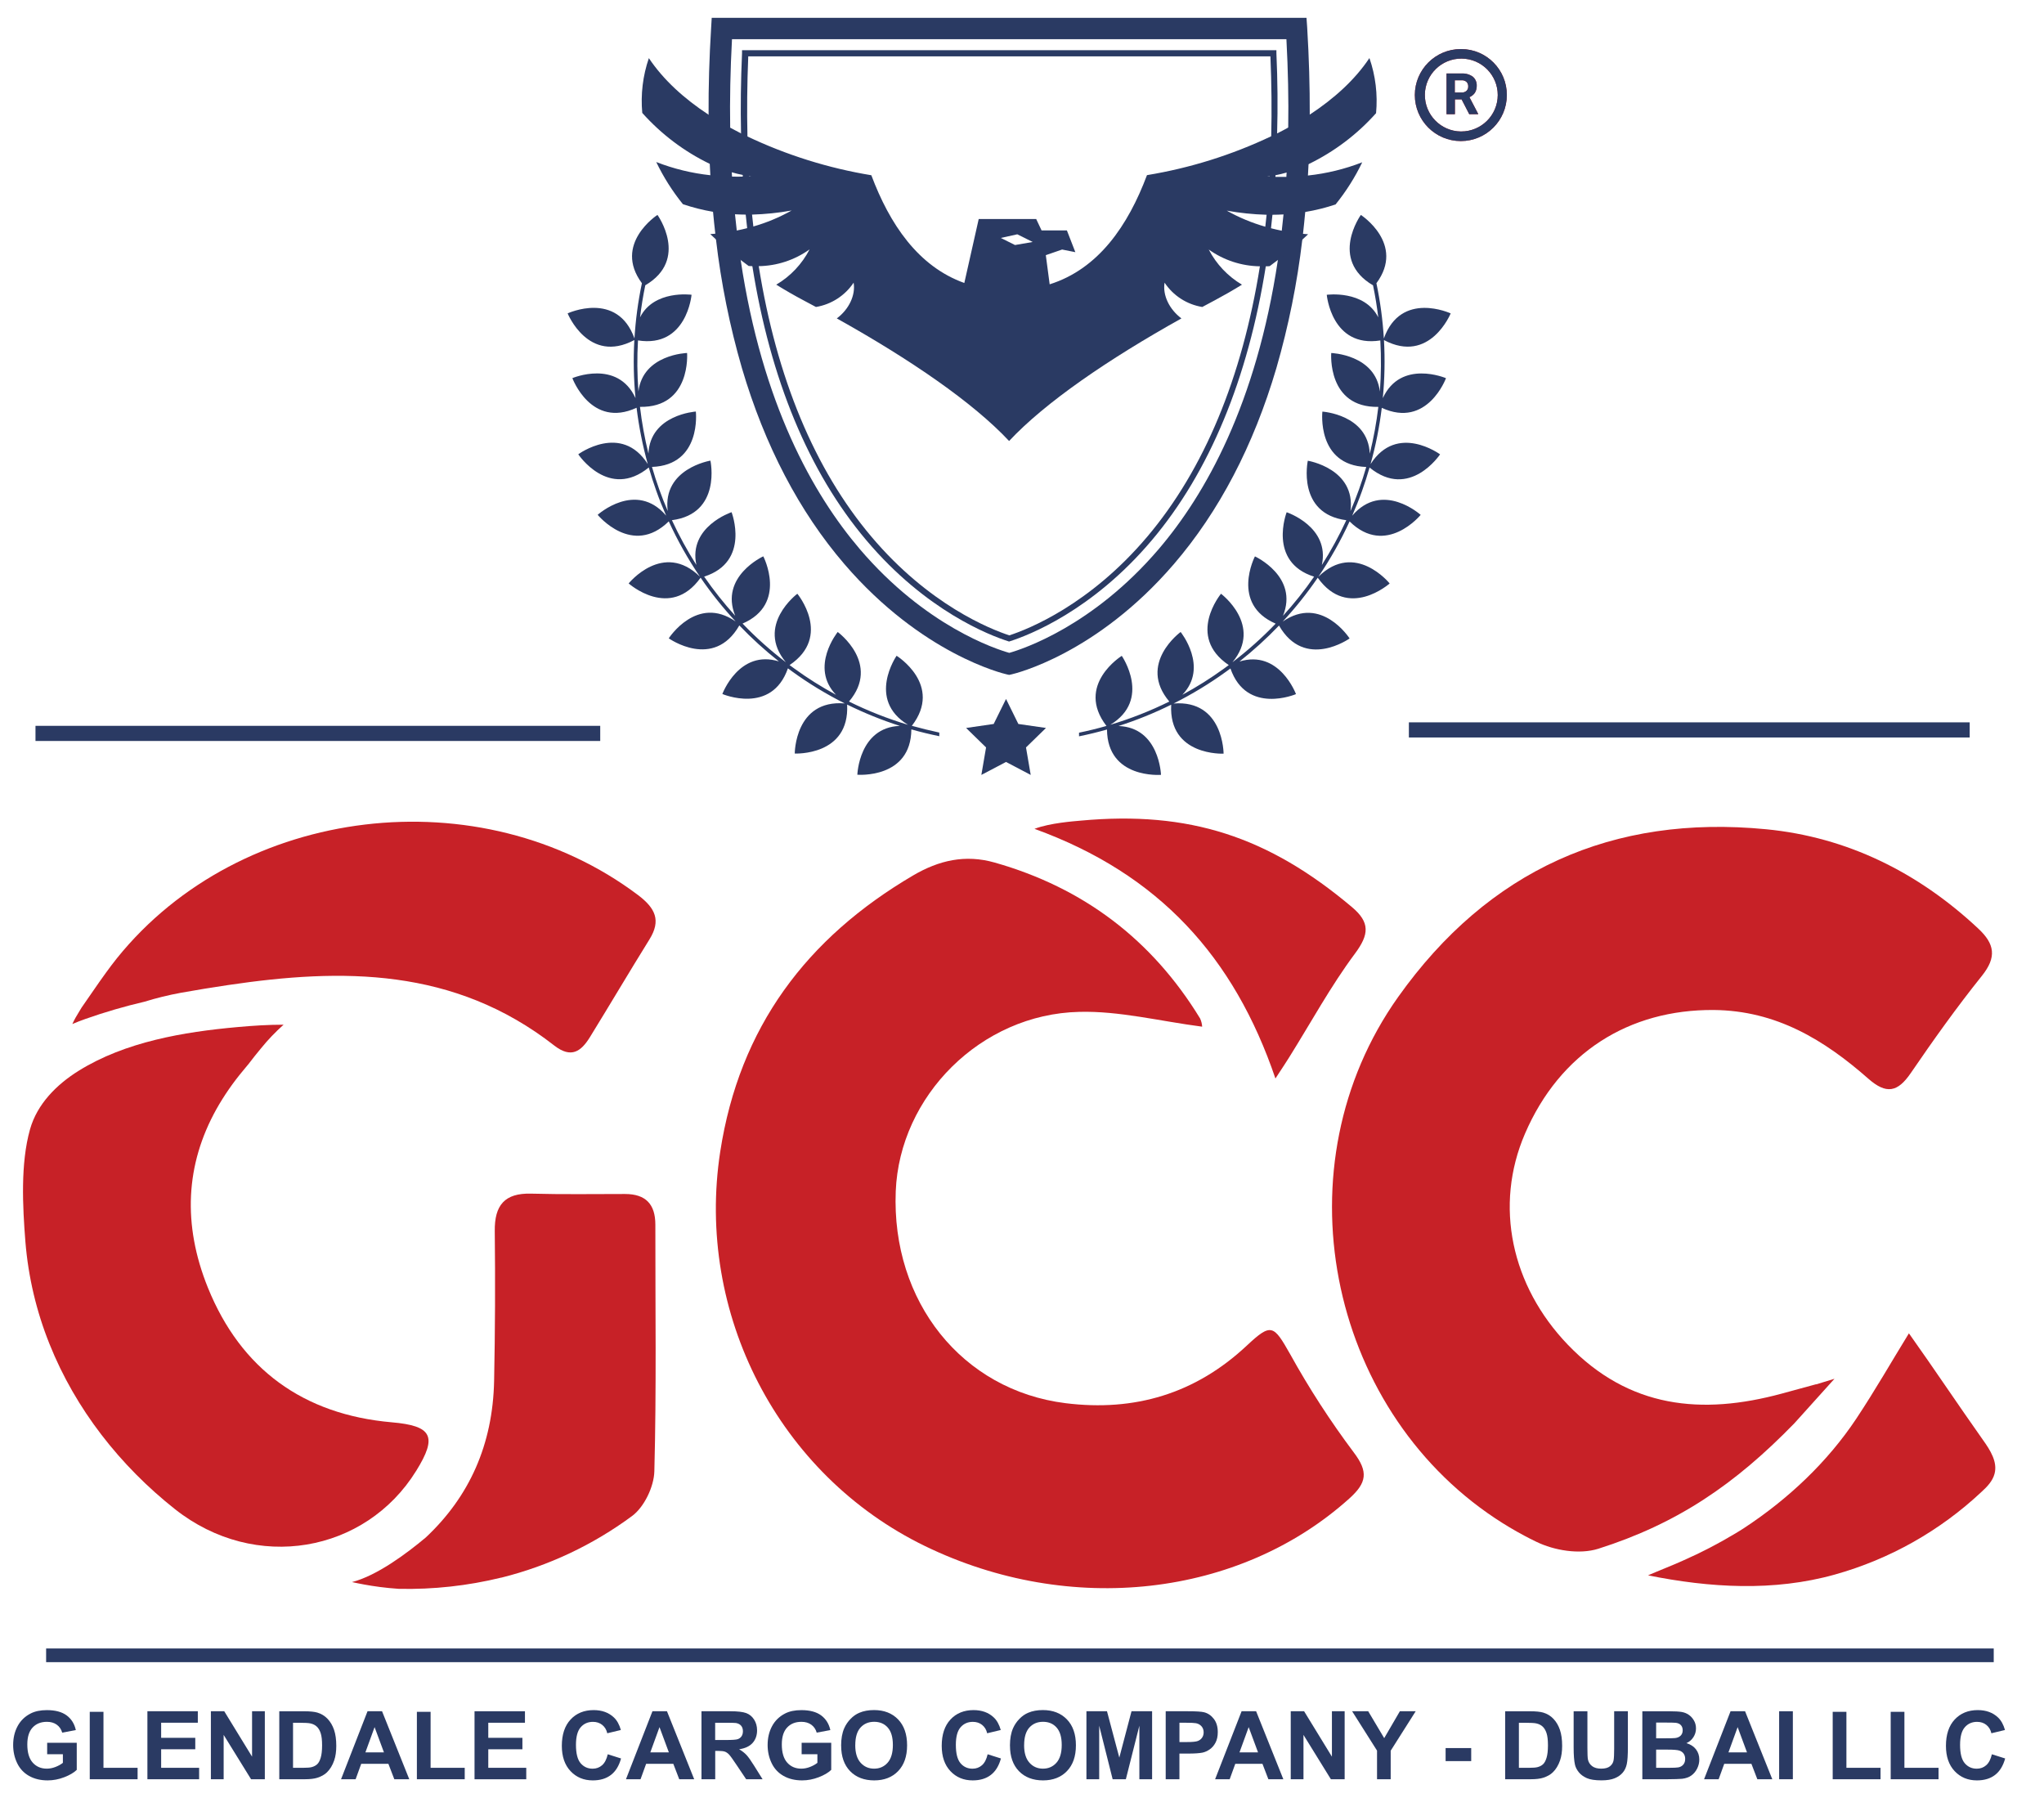
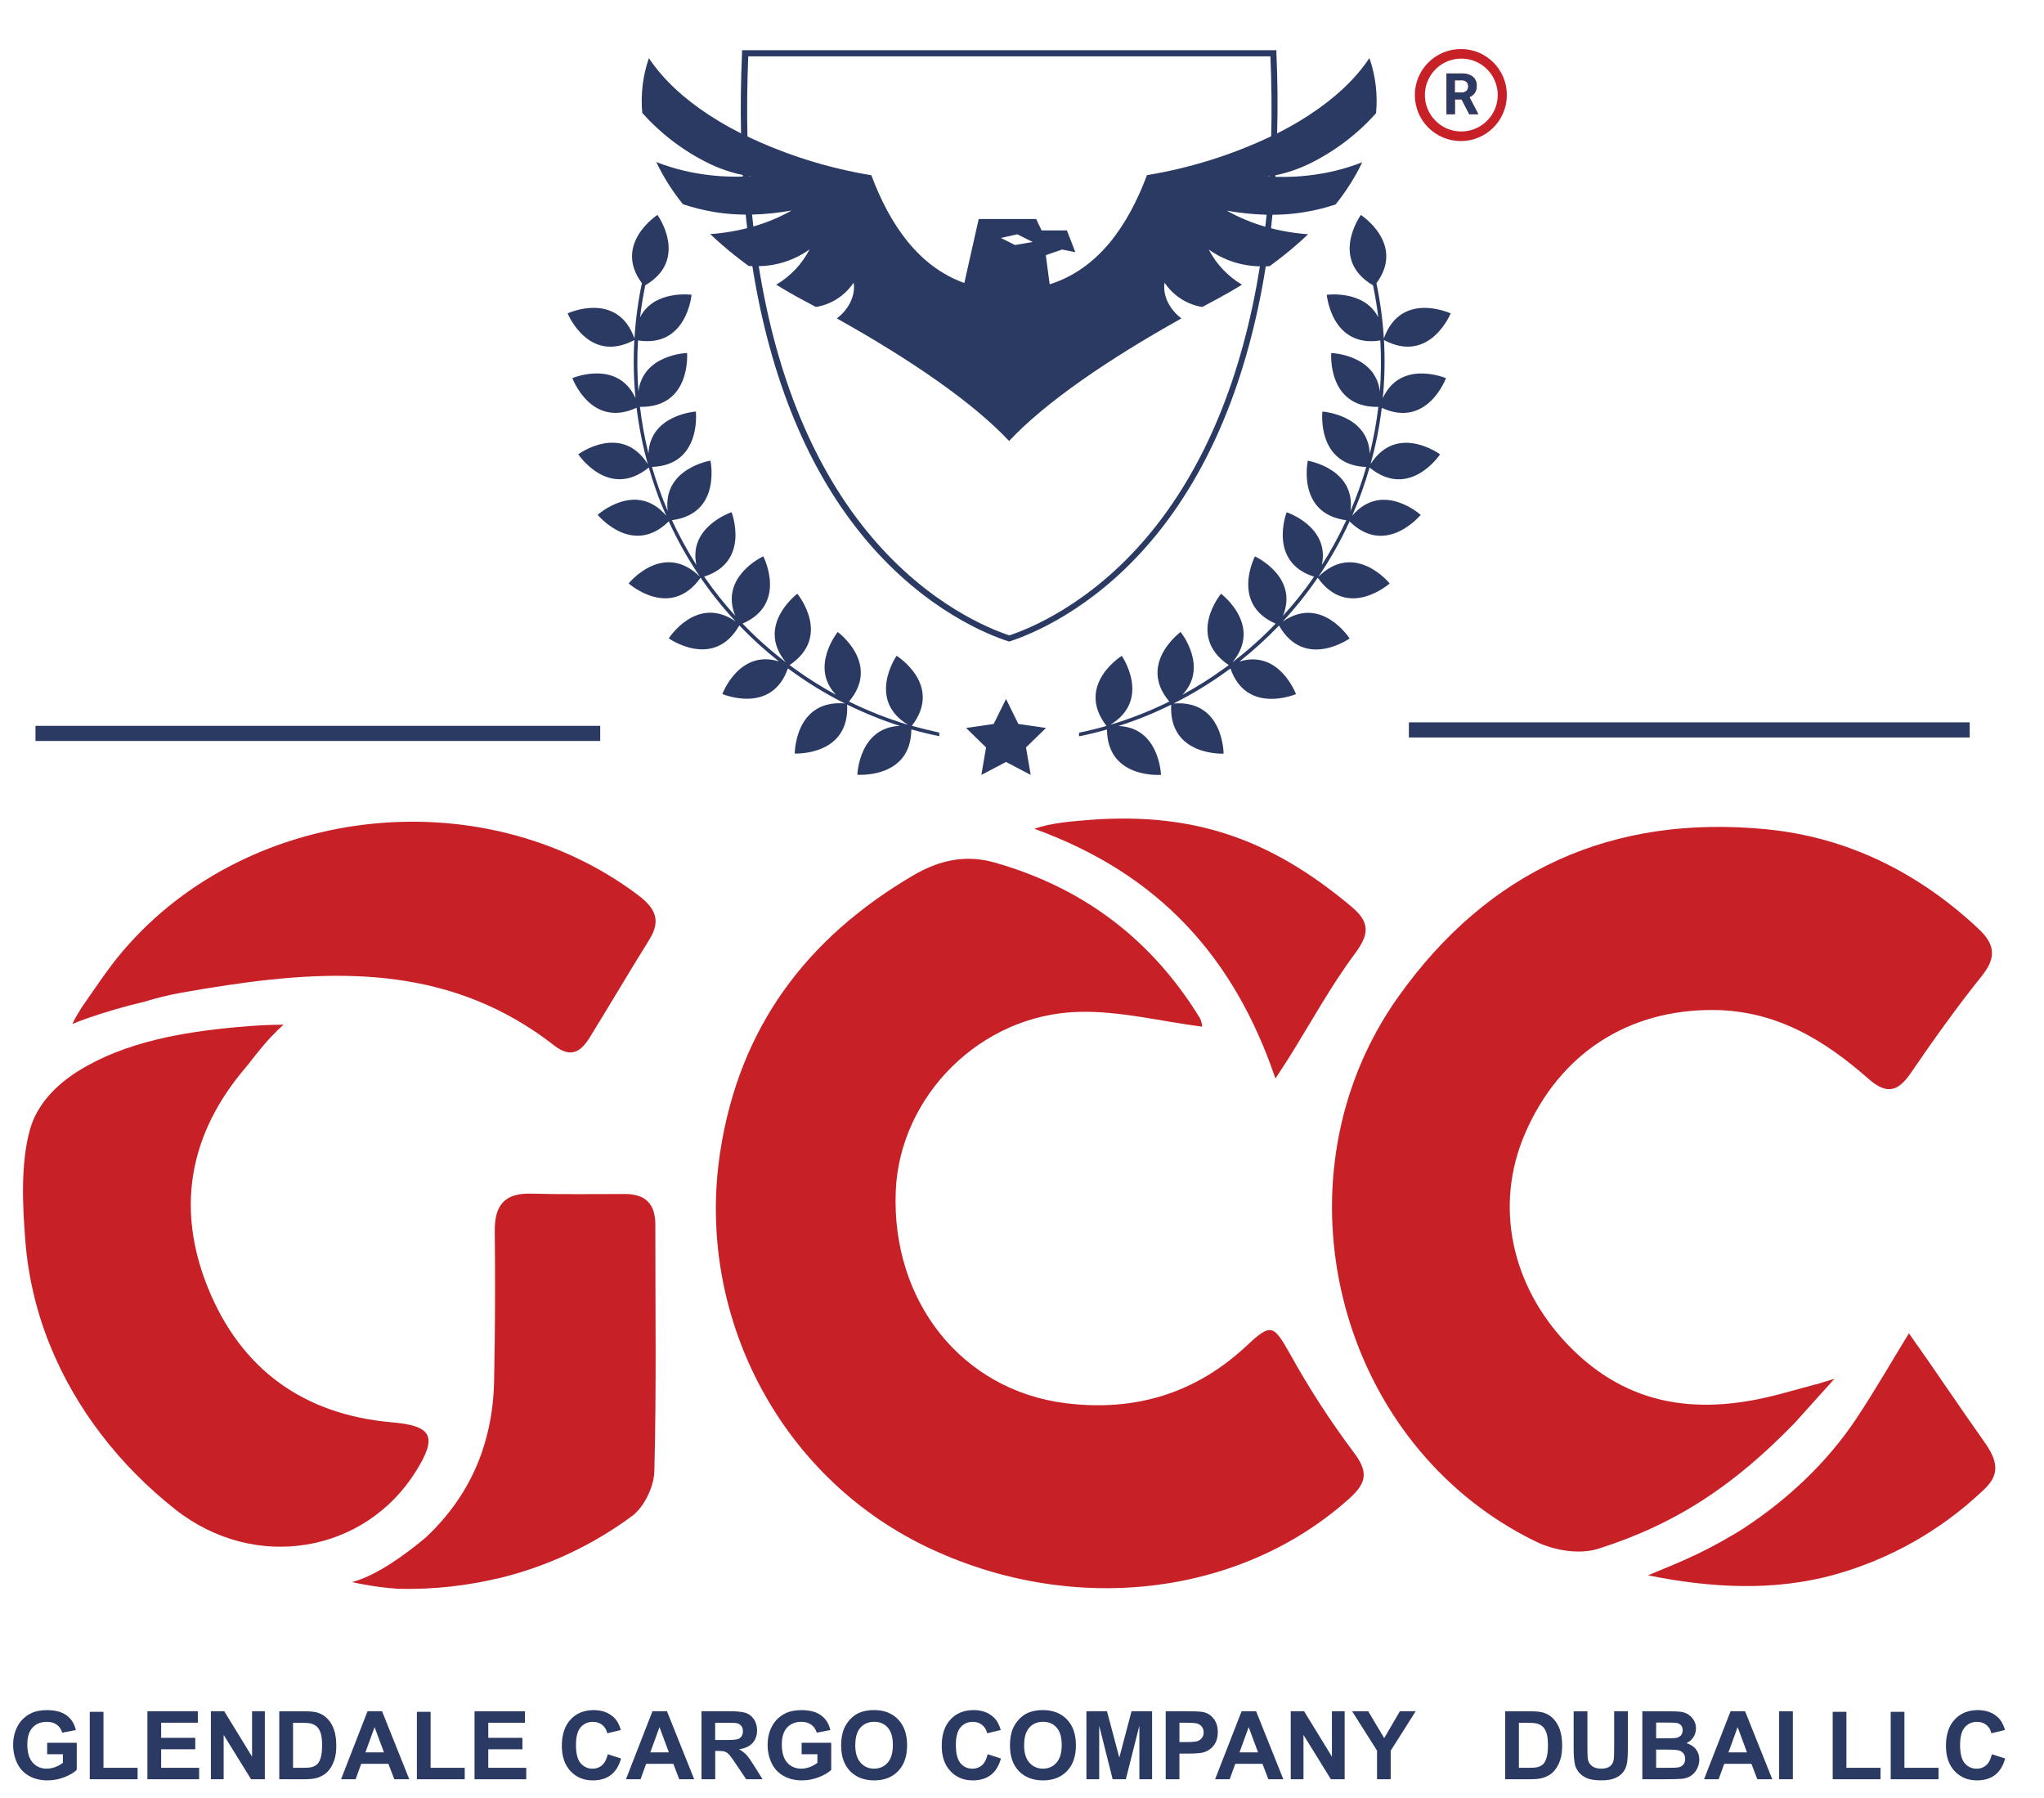
<svg xmlns="http://www.w3.org/2000/svg" id="Layer_1" version="1.1" viewBox="0 0 690 607">
  <defs>
    <style>
      .st0 {
        isolation: isolate;
      }

      .st1 {
        fill: #2a3a63;
      }

      .st2 {
        fill: #c72127;
      }
    </style>
  </defs>
-   <path class="st1" d="M441.28,9.39l-.24-3.38h-200.78l-.2,3.38c-.62,10.05-.91,19.82-.86,29.31,0,5.64.15,11.16.4,16.59.06,1.32.13,2.63.2,3.93.23,4.18.54,8.3.91,12.35.23,2.48.48,4.93.77,7.36.06.64.14,1.29.22,1.92,1.71,14.69,4.64,29.22,8.76,43.42,7.71,26.16,19.35,48.42,34.61,66.17,26.18,30.44,53.64,36.94,54.8,37.2l.8.17.79-.17c1.16-.26,28.62-6.76,54.79-37.2,15.27-17.75,26.91-40,34.62-66.17,4.11-14.2,7.04-28.72,8.76-43.41.08-.64.15-1.29.23-1.93.27-2.43.53-4.87.75-7.36.38-4.05.69-8.16.92-12.35.08-1.3.14-2.61.21-3.93.25-5.43.39-10.96.4-16.6.03-9.48-.25-19.25-.86-29.3ZM434.28,59.68c-.26,4.36-.59,8.6-1,12.72-.18,1.84-.37,3.67-.59,5.47-.38,3.37-.82,6.67-1.31,9.89-7.27,48.68-24.49,79.14-40.21,97.57-22.22,26-45.85,33.75-50.46,35.05-4.61-1.3-28.26-9-50.48-35.05-15.71-18.43-32.93-48.89-40.2-97.57-.49-3.22-.93-6.52-1.31-9.89-.22-1.8-.41-3.63-.6-5.47-.4-4.12-.73-8.36-1-12.72-.04-.52-.07-1.04-.09-1.56-.28-4.87-.46-9.89-.54-15.06-.15-9.43.05-19.38.61-29.83h187.16c.56,10.47.76,20.42.61,29.83-.09,5.17-.26,10.19-.54,15.06-.03.52-.05,1.04-.09,1.56h.04Z" />
  <path class="st1" d="M430.88,17.95v-1h-180.39v1c-.41,9.26-.53,18.26-.34,27,.1,4.76.29,9.43.58,14v.62c.26,4.36.59,8.65,1,12.87.15,1.53.31,3,.49,4.55.49,4.37,1.08,8.65,1.75,12.83,6.06,38.13,19,69.51,38.5,92.57,20.16,23.88,41.72,32.11,47.85,34.06l.31.11.32-.11c6.13-1.95,27.68-10.18,47.85-34.06,19.48-23.06,32.45-54.44,38.51-92.57.67-4.19,1.25-8.46,1.75-12.83.18-1.51.33-3,.49-4.55.42-4.22.75-8.51,1-12.87v-.62c.28-4.59.47-9.25.57-14,.25-8.73.17-17.73-.24-27ZM428.57,59.37v.16c-.27,4.39-.6,8.73-1,13-.14,1.35-.28,2.69-.44,4-.52,4.55-1.13,9.01-1.82,13.37-6,37.6-18.82,68.52-38,91.23-19.47,23.07-40.2,31.25-46.59,33.34-6.38-2.09-27.11-10.27-46.58-33.34-19.18-22.71-32-53.63-38-91.23-.67-4.37-1.27-8.83-1.82-13.37-.15-1.34-.3-2.69-.44-4-.42-4.25-.75-8.58-1-13-.37-6.63,0-.1,0-.16-.27-4.37-.45-8.83-.56-13.35-.2-8.73-.11-17.73.27-27h176.27c.39,9.25.48,18.25.27,27-.11,4.52-.3,8.97-.56,13.35Z" />
  <path class="st1" d="M488.11,127.65s-15.21-6.47-21.31,6.74c.62-6.51.76-13.07.39-19.6,15.49,8.24,22.52-9,22.52-9,0,0-16.76-7.78-22.56,8.46-.38-6.27-1.22-12.5-2.51-18.64,9.84-13.28-5.25-23.06-5.25-23.06,0,0-10.8,15,4.11,23.77.75,3.59,1.33,7.2,1.76,10.8-4.7-9.35-17.38-7.61-17.38-7.61,0,0,1.6,18,18.08,15.41.33,5.74.28,11.5-.15,17.24-1.51-12.51-16.42-13-16.42-13,0,0-1.46,18.49,15.9,18.19-.63,5.32-1.6,10.59-2.89,15.79-.59-13.23-16-14.2-16-14.2,0,0-2,18.09,14.81,18.69-1.46,5.07-3.24,10.04-5.32,14.89,1.84-14.35-14.41-17-14.41-17,0,0-3.84,17.9,13,20.08-2.41,5.22-5.17,10.27-8.26,15.12,2.8-12.94-11.88-17.81-11.88-17.81,0,0-6.48,16.76,9.26,21.75-3.2,4.64-6.71,9.05-10.5,13.21,5.39-13.26-9.47-20.06-9.47-20.06,0,0-8.33,16.07,7,22.7-4.52,4.71-9.4,9.07-14.59,13.04,10.35-12.48-3.86-23.13-3.86-23.13,0,0-11.87,14.33,2.62,24.08-.53.39-1.06.79-1.6,1.17-4.49,3.26-9.19,6.22-14.07,8.86,9-9.34-.58-21.2-.58-21.2,0,0-14.64,10.68-3.82,23.48-6.41,3.17-13.07,5.79-19.92,7.84,14.05-8.52,3.87-23.27,3.87-23.27,0,0-15.8,9.82-5.17,23.66-3.06.88-6.15,1.64-9.26,2.28v1.23c3.18-.65,6.33-1.41,9.44-2.3.14,16.77,18.23,15.3,18.23,15.3,0,0-.52-16-14.34-16.48,6.1-1.96,12.04-4.36,17.78-7.2-.89,17.43,17.69,16.53,17.69,16.53,0,0,0-18.27-16.88-16.93,6.2-3.11,12.14-6.71,17.76-10.78l1.43-1.05c5.49,15.78,22.13,8.66,22.13,8.66,0,0-5.63-15.15-19.08-11,4.72-3.74,9.19-7.8,13.35-12.15,8.67,15.15,23.83,4.36,23.83,4.36,0,0-9.49-14.79-22.58-5.69,4.3-4.64,8.25-9.59,11.82-14.81,10.26,14.43,24.28,1.94,24.28,1.94,0,0-11.64-14.43-24.05-2.28,4.02-5.92,7.54-12.16,10.52-18.66,12.3,12.08,24-2.21,24-2.21,0,0-12.91-11.65-23.12.28,1.21-2.76,2.33-5.56,3.35-8.42.93-2.59,1.76-5.21,2.52-7.84,13.51,11.05,23.8-4.45,23.8-4.45,0,0-14.52-10.69-23.47,3.3,1.74-6.23,3.01-12.58,3.79-19,15.36,7.08,21.67-10,21.67-10v-.02Z" />
  <path class="st1" d="M302.65,221.38s-10.18,14.75,3.87,23.28c-6.85-2.05-13.51-4.68-19.92-7.85,10.82-12.77-3.81-23.48-3.81-23.48,0,0-9.58,11.86-.58,21.2-4.88-2.64-9.58-5.6-14.07-8.86l-1.6-1.17c14.49-9.75,2.62-24.08,2.62-24.08,0,0-14.22,10.65-3.87,23.13-5.2-3.97-10.09-8.34-14.62-13.06,15.33-6.62,7-22.7,7-22.7,0,0-14.86,6.8-9.48,20.07-3.79-4.17-7.29-8.59-10.49-13.22,15.74-5,9.26-21.75,9.26-21.75,0,0-14.68,4.87-11.88,17.81-3.09-4.84-5.85-9.89-8.26-15.11,16.88-2.19,13-20.1,13-20.1,0,0-16.24,2.67-14.41,17-2.08-4.84-3.86-9.81-5.32-14.88,16.84-.6,14.81-18.69,14.81-18.69,0,0-15.43,1-16,14.19-1.28-5.19-2.24-10.46-2.86-15.77,17.35.3,15.9-18.19,15.9-18.19,0,0-14.91.45-16.42,13-.44-5.74-.49-11.5-.15-17.24,16.48,2.61,18.08-15.41,18.08-15.41,0,0-12.68-1.74-17.38,7.61.43-3.6,1.01-7.2,1.76-10.81,14.91-8.74,4.11-23.76,4.11-23.76,0,0-15.09,9.78-5.25,23.06-1.29,6.14-2.13,12.37-2.51,18.64-5.8-16.24-22.56-8.46-22.56-8.46,0,0,7,17.29,22.52,9-.37,6.53-.24,13.08.39,19.59-6.1-13.2-21.31-6.73-21.31-6.73,0,0,6.31,17.12,21.67,10,.79,6.42,2.05,12.77,3.78,19-8.94-14-23.46-3.29-23.46-3.29,0,0,10.29,15.49,23.8,4.45.75,2.63,1.59,5.25,2.52,7.84,1,2.86,2.14,5.66,3.35,8.42-10.21-11.93-23.12-.28-23.12-.28,0,0,11.69,14.29,24,2.21,2.98,6.51,6.5,12.75,10.52,18.67-12.41-12.15-24.06,2.28-24.06,2.28,0,0,14,12.49,24.29-1.94,3.57,5.21,7.52,10.15,11.82,14.78-13.09-9.1-22.57,5.69-22.57,5.69,0,0,15.15,10.79,23.82-4.36,4.16,4.35,8.63,8.41,13.35,12.15-13.45-4.15-19.08,11-19.08,11,0,0,16.64,7.12,22.13-8.66l1.43,1.05c5.62,4.07,11.56,7.68,17.76,10.79-16.9-1.35-16.88,16.92-16.88,16.92,0,0,18.57.89,17.68-16.53,5.74,2.83,11.69,5.24,17.79,7.2-13.82.52-14.34,16.48-14.34,16.48,0,0,18.09,1.47,18.23-15.3,3.11.89,6.26,1.64,9.43,2.3v-1.23c-3.11-.67-6.19-1.43-9.26-2.28,10.64-13.84-5.17-23.66-5.17-23.66v.04Z" />
  <polygon class="st1" points="343.77 244.38 339.61 235.94 335.44 244.38 326.13 245.73 332.87 252.3 331.28 261.58 339.61 257.2 347.94 261.58 346.35 252.3 353.09 245.73 343.77 244.38" />
  <path class="st1" d="M462.28,19.6c-4.89,7.34-11.93,13.7-20.14,19.09-2.34,1.54-4.77,3-7.27,4.37-1.2.67-2.42,1.3-3.66,1.93l-2.08,1c-13.3,6.32-27.41,10.74-41.94,13.13-6.38,17-16.37,31.66-32.85,36.85l-1.3-9.84,5.5-1.9,4.47.89-2.85-7.34h-8.55l-1.82-3.86h-19.4l-4.86,21.6c-15.61-5.59-25.2-19.88-31.39-36.37-14.53-2.39-28.65-6.82-41.94-13.14l-2.08-1c-1.23-.62-2.45-1.26-3.66-1.93-2.5-1.37-4.92-2.83-7.26-4.36-8.22-5.39-15.26-11.76-20.16-19.1-2.04,5.94-2.8,12.24-2.23,18.49,6.4,7.17,14.14,13.02,22.79,17.2,2.38,1.14,4.86,2.09,7.4,2.83,1.22.37,2.45.67,3.7.9.69.14,1.38.26,2.06.35.29.05.56.08.84.11h-.83l-2,.11c-1.2,0-2.41.05-3.64,0-2.44-.03-4.87-.18-7.29-.46-6.27-.67-12.43-2.17-18.31-4.46,2.44,5.08,5.46,9.85,9,14.23,3.34,1.13,6.76,1.99,10.23,2.58,2.44.42,4.9.69,7.37.83,1.19.06,2.42.1,3.68.11h2c4.5-.13,8.99-.59,13.42-1.39-4.1,2.31-8.47,4.13-13,5.42-.67.19-1.33.38-2,.54-1.19.31-2.38.57-3.57.81-2.38.47-4.78.83-7.2,1.06l-1.7.14c.64.6,1.28,1.2,1.92,1.78,2.67,2.43,5.43,4.74,8.29,6.91.91.7,1.82,1.4,2.75,2.07.42,0,.84.02,1.26.06h2.07c6.19-.08,12.21-2.06,17.24-5.66-2.55,4.95-6.45,9.08-11.25,11.91,3.07,1.9,6.13,3.66,9.15,5.26l4.25,2.27c5.19-.86,9.8-3.83,12.72-8.21.7,4.22-1.57,9-5.68,12.07,24.8,13.84,46,28.38,58.16,41.38,12.16-13,33.37-27.54,58.17-41.38-4.11-3.1-6.39-7.85-5.68-12.07,2.91,4.39,7.52,7.36,12.72,8.21l4.25-2.27c3-1.6,6.08-3.36,9.15-5.26-4.77-2.83-8.66-6.93-11.21-11.86,5.04,3.6,11.06,5.57,17.25,5.66h2.08c.41,0,.84,0,1.25-.06.93-.67,1.84-1.36,2.75-2.07,2.85-2.17,5.63-4.48,8.29-6.9.65-.59,1.29-1.19,1.92-1.79l-1.69-.14c-2.42-.23-4.83-.59-7.21-1.06-1.19-.24-2.38-.5-3.56-.81-.67-.16-1.34-.35-2-.54-4.53-1.29-8.9-3.11-13-5.42,4.43.8,8.92,1.26,13.42,1.39h2.06c1.26,0,2.47-.05,3.66-.11,2.47-.13,4.93-.41,7.37-.83,3.47-.58,6.89-1.43,10.22-2.54,3.54-4.38,6.56-9.15,9-14.23-5.88,2.29-12.04,3.79-18.31,4.46-2.42.28-4.85.43-7.29.46h-3.63l-2.05-.11h-.83c.27,0,.55-.06.84-.11.68-.09,1.37-.21,2.07-.35,1.23-.24,2.46-.53,3.69-.9,2.54-.75,5.02-1.69,7.41-2.83,8.64-4.19,16.38-10.03,22.77-17.2.59-6.29-.17-12.63-2.24-18.6ZM342.64,82.71l-4.79-2.39,5.56-1.23,5.2,2.59-5.97,1.03Z" />
  <path class="st2" d="M493.15,16.56c-8.58,0-15.53,6.94-15.54,15.52,0,8.58,6.94,15.53,15.52,15.54,8.58,0,15.53-6.94,15.54-15.52h0c.04-8.54-6.84-15.5-15.37-15.54-.05,0-.1,0-.15,0ZM493.15,44.38c-6.79-.08-12.23-5.66-12.15-12.45.08-6.79,5.66-12.23,12.45-12.15,6.74.08,12.15,5.57,12.15,12.31-.02,6.81-5.56,12.31-12.37,12.29-.03,0-.05,0-.08,0Z" />
  <path class="st2" d="M496.04,32.8c.75-.31,1.39-.82,1.85-1.49.42-.71.64-1.52.61-2.35.06-1.17-.42-2.31-1.32-3.07-1.09-.78-2.42-1.16-3.76-1.08h-5.11v13.74h2.83v-5h2.26l2.58,5h3v-.13l-2.94-5.62ZM495.04,30.68c-.46.39-1.05.59-1.65.55h-2.29v-4.13h2.28c.62-.05,1.23.15,1.69.56.39.41.59.96.56,1.53.03.56-.19,1.1-.59,1.49Z" />
-   <path class="st1" d="M493.15,16.56c-8.58,0-15.53,6.94-15.54,15.52,0,8.58,6.94,15.53,15.52,15.54,8.58,0,15.53-6.94,15.54-15.52h0c.04-8.54-6.84-15.5-15.37-15.54-.05,0-.1,0-.15,0ZM493.15,44.38c-6.79-.08-12.23-5.66-12.15-12.45.08-6.79,5.66-12.23,12.45-12.15,6.74.08,12.15,5.57,12.15,12.31-.02,6.81-5.56,12.31-12.37,12.29-.03,0-.05,0-.08,0Z" />
  <path class="st1" d="M496.04,32.8c.75-.31,1.39-.82,1.85-1.49.42-.71.64-1.52.61-2.35.06-1.17-.42-2.31-1.32-3.07-1.09-.78-2.42-1.16-3.76-1.08h-5.11v13.74h2.83v-5h2.26l2.58,5h3v-.13l-2.94-5.62ZM495.04,30.68c-.46.39-1.05.59-1.65.55h-2.29v-4.13h2.28c.62-.05,1.23.15,1.69.56.39.41.59.96.56,1.53.03.56-.19,1.1-.59,1.49Z" />
  <rect class="st1" x="11.98" y="245.01" width="190.64" height="5.11" />
  <rect class="st1" x="475.6" y="243.83" width="189.32" height="5.11" />
  <g class="st0">
    <path class="st1" d="M15.92,592.16v-3.87h9.99v9.14c-.97.94-2.38,1.77-4.22,2.48-1.84.71-3.71,1.07-5.6,1.07-2.4,0-4.49-.5-6.28-1.51-1.78-1.01-3.13-2.45-4.02-4.32-.9-1.87-1.35-3.91-1.35-6.11,0-2.39.5-4.51,1.5-6.37,1-1.86,2.47-3.28,4.4-4.27,1.47-.76,3.3-1.14,5.49-1.14,2.85,0,5.07.6,6.68,1.79,1.6,1.19,2.63,2.85,3.09,4.95l-4.6.86c-.32-1.13-.93-2.02-1.82-2.67-.89-.65-2.01-.98-3.34-.98-2.02,0-3.63.64-4.83,1.93-1.2,1.28-1.79,3.19-1.79,5.71,0,2.72.61,4.77,1.82,6.13,1.21,1.36,2.8,2.04,4.76,2.04.97,0,1.94-.19,2.92-.57.98-.38,1.81-.84,2.51-1.39v-2.91h-5.31Z" />
    <path class="st1" d="M30.3,600.59v-22.76h4.63v18.9h11.52v3.87h-16.16Z" />
    <path class="st1" d="M49.76,600.59v-22.95h17.02v3.88h-12.38v5.09h11.52v3.87h-11.52v6.25h12.82v3.87h-17.45Z" />
    <path class="st1" d="M71.19,600.59v-22.95h4.51l9.39,15.33v-15.33h4.31v22.95h-4.65l-9.25-14.97v14.97h-4.31Z" />
    <path class="st1" d="M94.28,577.65h8.47c1.91,0,3.37.15,4.37.44,1.35.4,2.5,1.1,3.46,2.11.96,1.01,1.69,2.25,2.19,3.72.5,1.47.75,3.27.75,5.42,0,1.89-.23,3.52-.7,4.88-.57,1.67-1.39,3.02-2.46,4.05-.8.78-1.89,1.39-3.26,1.83-1.02.32-2.39.49-4.1.49h-8.72v-22.95ZM98.92,581.53v15.2h3.46c1.29,0,2.23-.07,2.8-.22.75-.19,1.37-.51,1.87-.96.5-.45.9-1.19,1.21-2.21.31-1.03.47-2.43.47-4.2s-.16-3.14-.47-4.09c-.31-.95-.75-1.69-1.31-2.22-.56-.53-1.28-.89-2.14-1.08-.65-.15-1.92-.22-3.8-.22h-2.08Z" />
    <path class="st1" d="M138.15,600.59h-5.04l-2-5.21h-9.17l-1.89,5.21h-4.92l8.94-22.95h4.9l9.19,22.95ZM129.61,591.52l-3.16-8.52-3.1,8.52h6.26Z" />
    <path class="st1" d="M140.73,600.59v-22.76h4.63v18.9h11.52v3.87h-16.16Z" />
    <path class="st1" d="M160.19,600.59v-22.95h17.02v3.88h-12.38v5.09h11.52v3.87h-11.52v6.25h12.82v3.87h-17.46Z" />
    <path class="st1" d="M205.16,592.16l4.49,1.42c-.69,2.5-1.83,4.36-3.44,5.58-1.6,1.22-3.63,1.82-6.1,1.82-3.05,0-5.55-1.04-7.51-3.12-1.96-2.08-2.94-4.93-2.94-8.54,0-3.82.99-6.79,2.96-8.9,1.97-2.11,4.57-3.17,7.78-3.17,2.81,0,5.09.83,6.84,2.49,1.04.98,1.83,2.39,2.35,4.23l-4.59,1.1c-.27-1.19-.84-2.13-1.7-2.82s-1.91-1.03-3.14-1.03c-1.7,0-3.08.61-4.14,1.83-1.06,1.22-1.59,3.2-1.59,5.93,0,2.9.52,4.97,1.57,6.2s2.4,1.85,4.07,1.85c1.23,0,2.29-.39,3.18-1.17.89-.78,1.52-2.01,1.91-3.69Z" />
    <path class="st1" d="M234.33,600.59h-5.04l-2-5.21h-9.17l-1.89,5.21h-4.92l8.94-22.95h4.9l9.19,22.95ZM225.79,591.52l-3.16-8.52-3.1,8.52h6.26Z" />
    <path class="st1" d="M236.8,600.59v-22.95h9.75c2.45,0,4.23.21,5.35.62,1.11.41,2,1.15,2.67,2.2.67,1.05,1,2.26,1,3.62,0,1.72-.51,3.14-1.52,4.27-1.01,1.12-2.53,1.83-4.54,2.12,1,.58,1.83,1.23,2.48,1.92.65.7,1.53,1.94,2.64,3.73l2.8,4.48h-5.54l-3.35-4.99c-1.19-1.78-2-2.91-2.44-3.37-.44-.46-.9-.78-1.39-.96-.49-.17-1.27-.26-2.33-.26h-.94v9.58h-4.63ZM241.43,587.35h3.43c2.22,0,3.61-.09,4.16-.28.55-.19.99-.51,1.3-.97.31-.46.47-1.03.47-1.72,0-.77-.21-1.4-.62-1.87-.41-.47-.99-.77-1.75-.9-.38-.05-1.5-.08-3.38-.08h-3.62v5.82Z" />
    <path class="st1" d="M270.61,592.16v-3.87h9.99v9.14c-.97.94-2.38,1.77-4.22,2.48s-3.71,1.07-5.6,1.07c-2.4,0-4.49-.5-6.28-1.51-1.78-1.01-3.13-2.45-4.02-4.32-.9-1.87-1.35-3.91-1.35-6.11,0-2.39.5-4.51,1.5-6.37s2.47-3.28,4.4-4.27c1.47-.76,3.3-1.14,5.5-1.14,2.85,0,5.07.6,6.68,1.79,1.6,1.19,2.63,2.85,3.09,4.95l-4.6.86c-.32-1.13-.93-2.02-1.82-2.67s-2.01-.98-3.34-.98c-2.03,0-3.63.64-4.83,1.93-1.2,1.28-1.79,3.19-1.79,5.71,0,2.72.61,4.77,1.82,6.13,1.21,1.36,2.8,2.04,4.76,2.04.97,0,1.94-.19,2.92-.57s1.81-.84,2.51-1.39v-2.91h-5.31Z" />
    <path class="st1" d="M283.94,589.26c0-2.34.35-4.3,1.05-5.89.52-1.17,1.23-2.22,2.14-3.15.9-.93,1.89-1.62,2.97-2.07,1.43-.61,3.08-.91,4.95-.91,3.38,0,6.09,1.05,8.12,3.15,2.03,2.1,3.04,5.01,3.04,8.75s-1.01,6.6-3.02,8.7c-2.01,2.09-4.71,3.14-8.08,3.14s-6.13-1.04-8.14-3.12c-2.01-2.08-3.02-4.95-3.02-8.6ZM288.71,589.1c0,2.6.6,4.57,1.8,5.91,1.2,1.34,2.72,2.01,4.57,2.01s3.36-.67,4.55-2c1.18-1.33,1.78-3.33,1.78-5.99s-.58-4.59-1.73-5.89-2.68-1.94-4.59-1.94-3.45.66-4.62,1.96-1.75,3.28-1.75,5.92Z" />
    <path class="st1" d="M333.4,592.16l4.49,1.42c-.69,2.5-1.83,4.36-3.44,5.58-1.6,1.22-3.63,1.82-6.1,1.82-3.05,0-5.55-1.04-7.51-3.12-1.96-2.08-2.94-4.93-2.94-8.54,0-3.82.99-6.79,2.96-8.9,1.97-2.11,4.57-3.17,7.78-3.17,2.81,0,5.09.83,6.84,2.49,1.04.98,1.83,2.39,2.35,4.23l-4.59,1.1c-.27-1.19-.84-2.13-1.7-2.82s-1.91-1.03-3.14-1.03c-1.7,0-3.08.61-4.14,1.83-1.06,1.22-1.59,3.2-1.59,5.93,0,2.9.52,4.97,1.57,6.2,1.04,1.23,2.4,1.85,4.07,1.85,1.23,0,2.29-.39,3.18-1.17.89-.78,1.52-2.01,1.91-3.69Z" />
    <path class="st1" d="M340.93,589.26c0-2.34.35-4.3,1.05-5.89.52-1.17,1.23-2.22,2.14-3.15.9-.93,1.89-1.62,2.97-2.07,1.43-.61,3.08-.91,4.95-.91,3.38,0,6.09,1.05,8.12,3.15,2.03,2.1,3.04,5.01,3.04,8.75s-1.01,6.6-3.02,8.7c-2.01,2.09-4.71,3.14-8.08,3.14s-6.13-1.04-8.14-3.12c-2.01-2.08-3.02-4.95-3.02-8.6ZM345.71,589.1c0,2.6.6,4.57,1.8,5.91,1.2,1.34,2.72,2.01,4.57,2.01s3.36-.67,4.55-2c1.18-1.33,1.78-3.33,1.78-5.99s-.58-4.59-1.73-5.89-2.68-1.94-4.59-1.94-3.45.66-4.62,1.96-1.75,3.28-1.75,5.92Z" />
    <path class="st1" d="M366.75,600.59v-22.95h6.94l4.16,15.65,4.12-15.65h6.95v22.95h-4.3v-18.07l-4.56,18.07h-4.46l-4.54-18.07v18.07h-4.31Z" />
    <path class="st1" d="M393.51,600.59v-22.95h7.44c2.82,0,4.65.12,5.51.34,1.32.34,2.42,1.09,3.3,2.25.89,1.15,1.33,2.64,1.33,4.47,0,1.41-.26,2.59-.77,3.55-.51.96-1.16,1.71-1.95,2.26s-1.59.91-2.4,1.09c-1.11.22-2.71.33-4.81.33h-3.02v8.66h-4.63ZM398.15,581.53v6.51h2.54c1.83,0,3.05-.12,3.66-.36.62-.24,1.1-.62,1.45-1.13.35-.51.52-1.11.52-1.78,0-.83-.25-1.52-.74-2.07-.49-.54-1.11-.88-1.86-1.02-.55-.1-1.67-.16-3.33-.16h-2.24Z" />
    <path class="st1" d="M433.21,600.59h-5.04l-2-5.21h-9.17l-1.89,5.21h-4.92l8.94-22.95h4.9l9.19,22.95ZM424.68,591.52l-3.16-8.52-3.1,8.52h6.26Z" />
    <path class="st1" d="M435.72,600.59v-22.95h4.51l9.39,15.33v-15.33h4.3v22.95h-4.65l-9.25-14.97v14.97h-4.3Z" />
    <path class="st1" d="M464.85,600.59v-9.66l-8.41-13.29h5.43l5.4,9.08,5.29-9.08h5.34l-8.44,13.32v9.63h-4.62Z" />
-     <path class="st1" d="M488,594.47v-4.4h8.64v4.4h-8.64Z" />
    <path class="st1" d="M508.1,577.65h8.47c1.91,0,3.37.15,4.37.44,1.35.4,2.5,1.1,3.46,2.11.96,1.01,1.69,2.25,2.19,3.72.5,1.47.75,3.27.75,5.42,0,1.89-.23,3.52-.7,4.88-.57,1.67-1.39,3.02-2.46,4.05-.8.78-1.89,1.39-3.26,1.83-1.02.32-2.39.49-4.1.49h-8.72v-22.95ZM512.74,581.53v15.2h3.46c1.29,0,2.23-.07,2.8-.22.75-.19,1.38-.51,1.87-.96.5-.45.9-1.19,1.21-2.21.31-1.03.47-2.43.47-4.2s-.16-3.14-.47-4.09c-.31-.95-.75-1.69-1.31-2.22s-1.28-.89-2.14-1.08c-.65-.15-1.92-.22-3.8-.22h-2.08Z" />
    <path class="st1" d="M531.24,577.65h4.63v12.43c0,1.97.06,3.25.17,3.83.2.94.67,1.69,1.42,2.26.75.57,1.77.85,3.06.85s2.31-.27,2.97-.81c.67-.54,1.07-1.2,1.21-1.98.14-.78.2-2.08.2-3.9v-12.7h4.63v12.05c0,2.75-.12,4.7-.38,5.84-.25,1.14-.71,2.1-1.39,2.88-.67.78-1.57,1.41-2.7,1.87-1.13.46-2.6.7-4.42.7-2.19,0-3.85-.25-4.99-.76-1.13-.51-2.03-1.16-2.68-1.97-.66-.81-1.09-1.66-1.3-2.54-.3-1.32-.45-3.26-.45-5.82v-12.24Z" />
    <path class="st1" d="M554.44,577.65h9.17c1.82,0,3.17.08,4.06.23.89.15,1.69.47,2.39.95.71.48,1.29,1.12,1.76,1.92.47.8.7,1.69.7,2.68,0,1.08-.29,2.06-.87,2.96-.58.9-1.37,1.57-2.36,2.02,1.4.41,2.47,1.1,3.22,2.08.75.98,1.13,2.13,1.13,3.46,0,1.04-.24,2.06-.73,3.04s-1.15,1.77-1.99,2.36c-.84.59-1.88.95-3.11,1.09-.77.08-2.63.14-5.59.16h-7.81v-22.95ZM559.07,581.46v5.31h3.04c1.81,0,2.93-.03,3.37-.08.79-.09,1.42-.37,1.87-.82s.68-1.05.68-1.79-.2-1.29-.59-1.73c-.39-.44-.97-.71-1.75-.81-.46-.05-1.78-.08-3.96-.08h-2.66ZM559.07,590.59v6.14h4.29c1.67,0,2.73-.05,3.18-.14.69-.12,1.25-.43,1.68-.92.43-.49.65-1.14.65-1.95,0-.69-.17-1.27-.5-1.75-.33-.48-.82-.83-1.45-1.05-.63-.22-2-.33-4.11-.33h-3.74Z" />
    <path class="st1" d="M598.27,600.59h-5.04l-2-5.21h-9.17l-1.89,5.21h-4.92l8.94-22.95h4.9l9.19,22.95ZM589.74,591.52l-3.16-8.52-3.1,8.52h6.26Z" />
    <path class="st1" d="M600.59,600.59v-22.95h4.63v22.95h-4.63Z" />
    <path class="st1" d="M618.67,600.59v-22.76h4.63v18.9h11.52v3.87h-16.16Z" />
    <path class="st1" d="M638.25,600.59v-22.76h4.63v18.9h11.52v3.87h-16.16Z" />
    <path class="st1" d="M672.4,592.16l4.49,1.42c-.69,2.5-1.83,4.36-3.44,5.58-1.6,1.22-3.63,1.82-6.1,1.82-3.05,0-5.55-1.04-7.51-3.12-1.96-2.08-2.94-4.93-2.94-8.54,0-3.82.99-6.79,2.96-8.9,1.97-2.11,4.57-3.17,7.78-3.17,2.81,0,5.09.83,6.84,2.49,1.04.98,1.83,2.39,2.35,4.23l-4.59,1.1c-.27-1.19-.84-2.13-1.7-2.82s-1.91-1.03-3.14-1.03c-1.7,0-3.08.61-4.14,1.83-1.06,1.22-1.59,3.2-1.59,5.93,0,2.9.52,4.97,1.57,6.2s2.4,1.85,4.07,1.85c1.23,0,2.29-.39,3.18-1.17.89-.78,1.52-2.01,1.91-3.69Z" />
  </g>
-   <rect class="st1" x="15.57" y="556.45" width="657.46" height="4.62" />
  <g>
    <path class="st2" d="M405.82,346.56c-14.36-1.87-28-5.36-41.5-5-33.25.76-60.66,28.44-61.94,60.56-1.48,37.27,22.41,67.17,57.31,71.53,23.32,2.91,43.84-3.19,61.18-19.42,8.29-7.77,9.06-7,14.66,2.89,6.38,11.52,13.55,22.59,21.45,33.13,5,6.59,4.42,10.27-1.5,15.59-37,33.26-94.15,39.84-143.17,16.07-49.63-24.07-77.57-78.67-69.18-133.17,6.48-42,29.15-72.11,65.13-93.24,8.67-5.09,17.56-7.17,27.51-4.34,30,8.51,53.11,26.04,69.34,52.61.41.88.65,1.82.71,2.79Z" />
    <path class="st2" d="M588.84,515.74c14.78-9.73,28-22.13,37.83-36.91,6.47-9.76,11.77-19.08,17.73-28.76,8.77,12.35,16.25,23.62,25,36,2.42,3.39,5,7.4,3.9,11.43-.64,2.42-2.47,4.33-4.3,6-14.03,13.2-31.05,22.81-49.61,28-20.63,5.78-42.24,4.47-63.06.26,3.37-1.47,9-3.67,11.86-5,6.04-2.66,11.91-5.7,17.56-9.1,1.01-.6,2.07-1.25,3.09-1.92Z" />
    <path class="st2" d="M349.21,279.78c5.28-2,13.31-2.56,15.6-2.77,36.58-3.38,63.32,5.37,91.58,29.19,6.13,5.16,5.83,9.21,1,15.7-8.19,11-14.83,23.22-22.14,34.91-1,1.59-2,3.14-4.7,7.24-13.94-40.97-39.28-69.04-81.34-84.27Z" />
    <path class="st2" d="M220.89,496.66c-.13,5.19-3.44,12.09-7.55,15.1-13.18,9.74-28.15,16.8-44.05,20.77h-.09c-11.32,2.77-22.94,4.04-34.59,3.79-2.27-.15-4.39-.37-6.34-.62-3.86-.5-7.05-1.14-9.45-1.66,8.39-2.15,18.39-9.59,24.93-15.07h0c14.66-13.76,22.61-31.27,23.05-52.89.34-16.84.41-33.68.22-50.53-.1-8.69,3.3-12.87,12.26-12.63,10.57.29,21.14.12,31.71.12,6.94,0,10.25,3.4,10.24,10.37-.03,27.77.39,55.52-.34,83.25Z" />
    <path class="st2" d="M669.02,329.42c-8.47,10.56-16.35,21.62-24,32.81-4.43,6.48-8.26,7.22-14.31,1.9-14.9-13.1-31.08-23-52.16-23.2-28.67-.22-52,14.45-63.76,41.76-10.47,24.29-4.61,51.38,14.49,71.25,20.63,21.46,45.21,23.8,72.19,16.48l11.52-3.14h.16l6.12-1.87-13.51,15c-20.08,20.66-39.5,33.89-66.25,42.39-6.39,2-14.84.56-20.83-2.34-1.4-.67-2.79-1.37-4.16-2.11-3.37-1.8-6.63-3.74-9.77-5.83-56.64-37.59-73.2-119.1-32.76-176,30.47-42.85,72.34-61.64,124.23-56.6,27.32,2.65,51.27,14.52,71.52,33.46,5.64,5.23,6.38,9.69,1.28,16.04Z" />
    <path class="st2" d="M219.22,317.13c-6.79,10.93-13.32,22-20.1,33-2.95,4.74-6.26,7.26-12,2.81-33.86-26.45-71.69-26.13-110.12-20.43-5.33.79-10.65,1.66-15.95,2.61-4.14.76-8.22,1.76-12.24,3-6.74,1.57-13.39,3.51-19.92,5.81-1.55.55-3.04,1.12-4.47,1.73.68-1.47,1.47-2.89,2.34-4.25.23-.4.49-.82.76-1.26h0c2.74-3.9,5.39-7.88,8.19-11.73,1.22-1.69,2.48-3.36,3.79-5,41.73-51.78,122.73-61.38,176-21.2,5.72,4.38,7.73,8.47,3.72,14.91Z" />
    <path class="st2" d="M140.47,496.53c-17.07,27.56-54.23,34.37-81.4,12.9-18.5-14.62-33.57-33.77-42.35-55.73-4.44-11.05-7.19-22.72-8.15-34.59-.94-11.89-1.68-26.37,1.56-37.89,2.41-8.57,9-15.14,16.37-19.74,15.77-9.83,35.49-13.16,53.71-14.79,5.16-.47,10.34-.8,15.52-.8-2.74,2.44-5.28,5.09-7.59,7.94-1.43,1.72-2.87,3.53-4.24,5.33l-1.83,2.21c-3.39,4.05-6.41,8.4-9,13-10.44,18.7-11.5,39-2.88,60.32,11.11,27.44,32.19,42.79,62,45.41,13.68,1.17,15.57,4.72,8.28,16.43Z" />
  </g>
</svg>